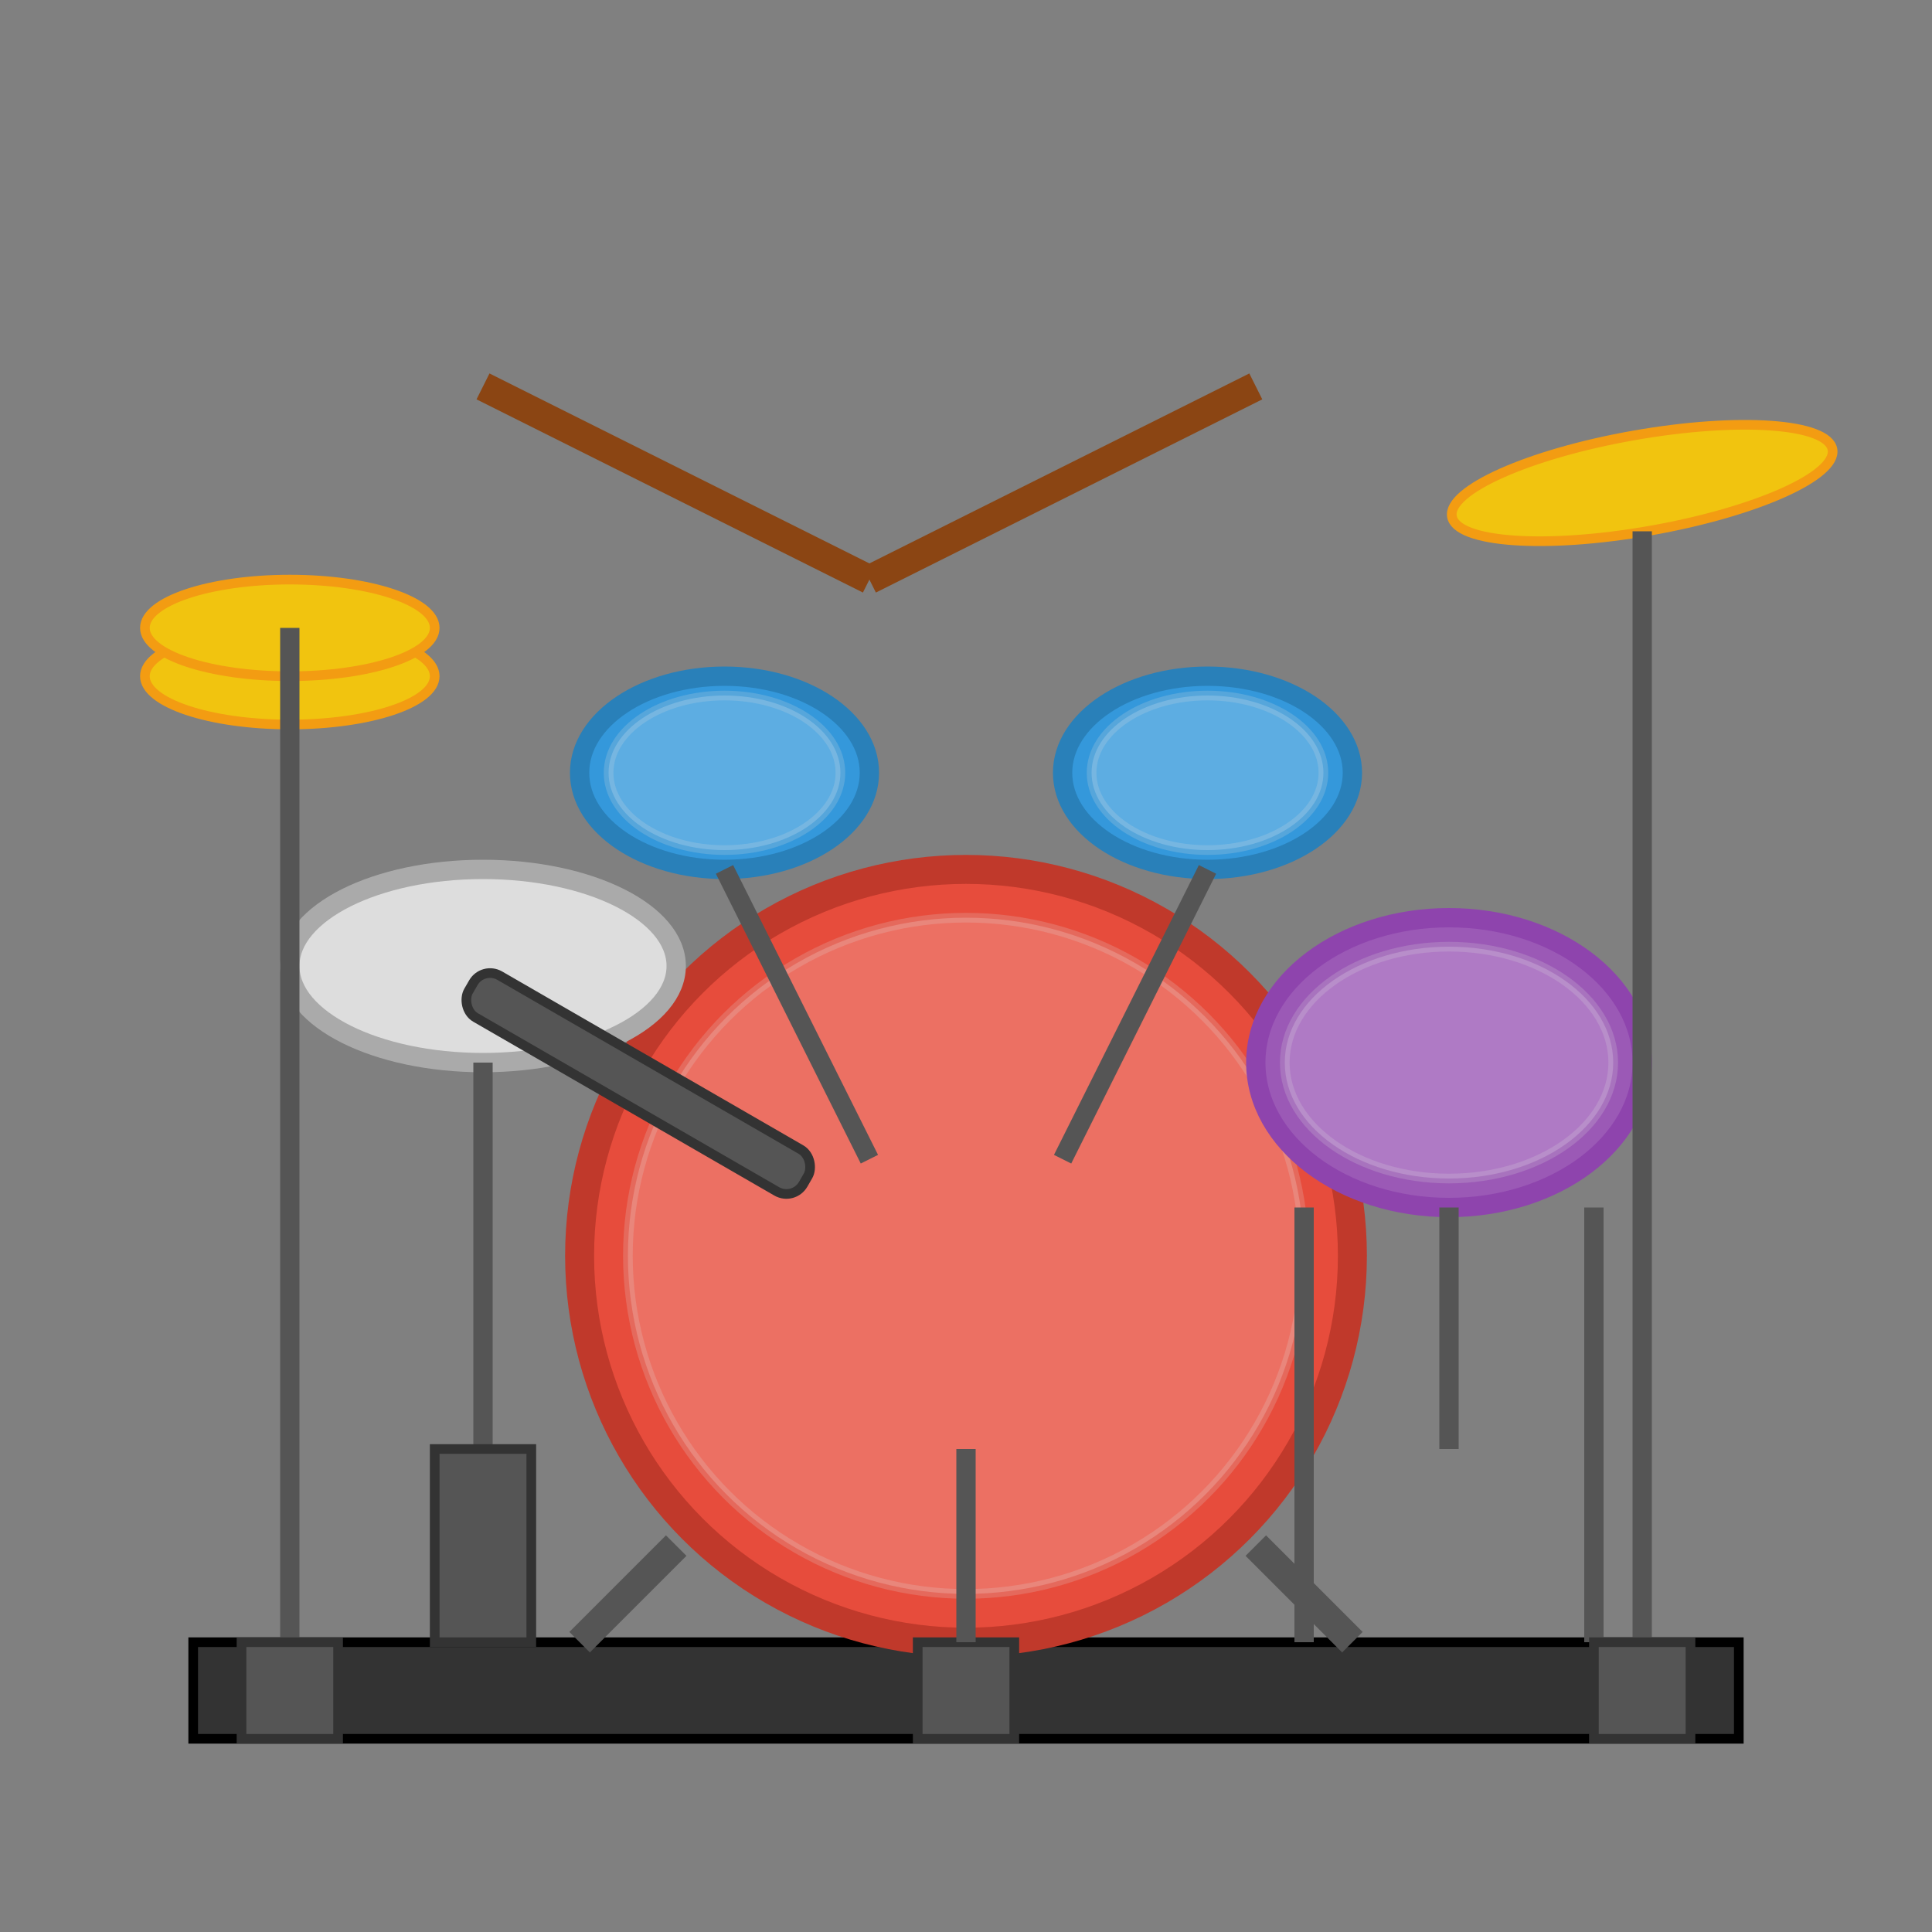
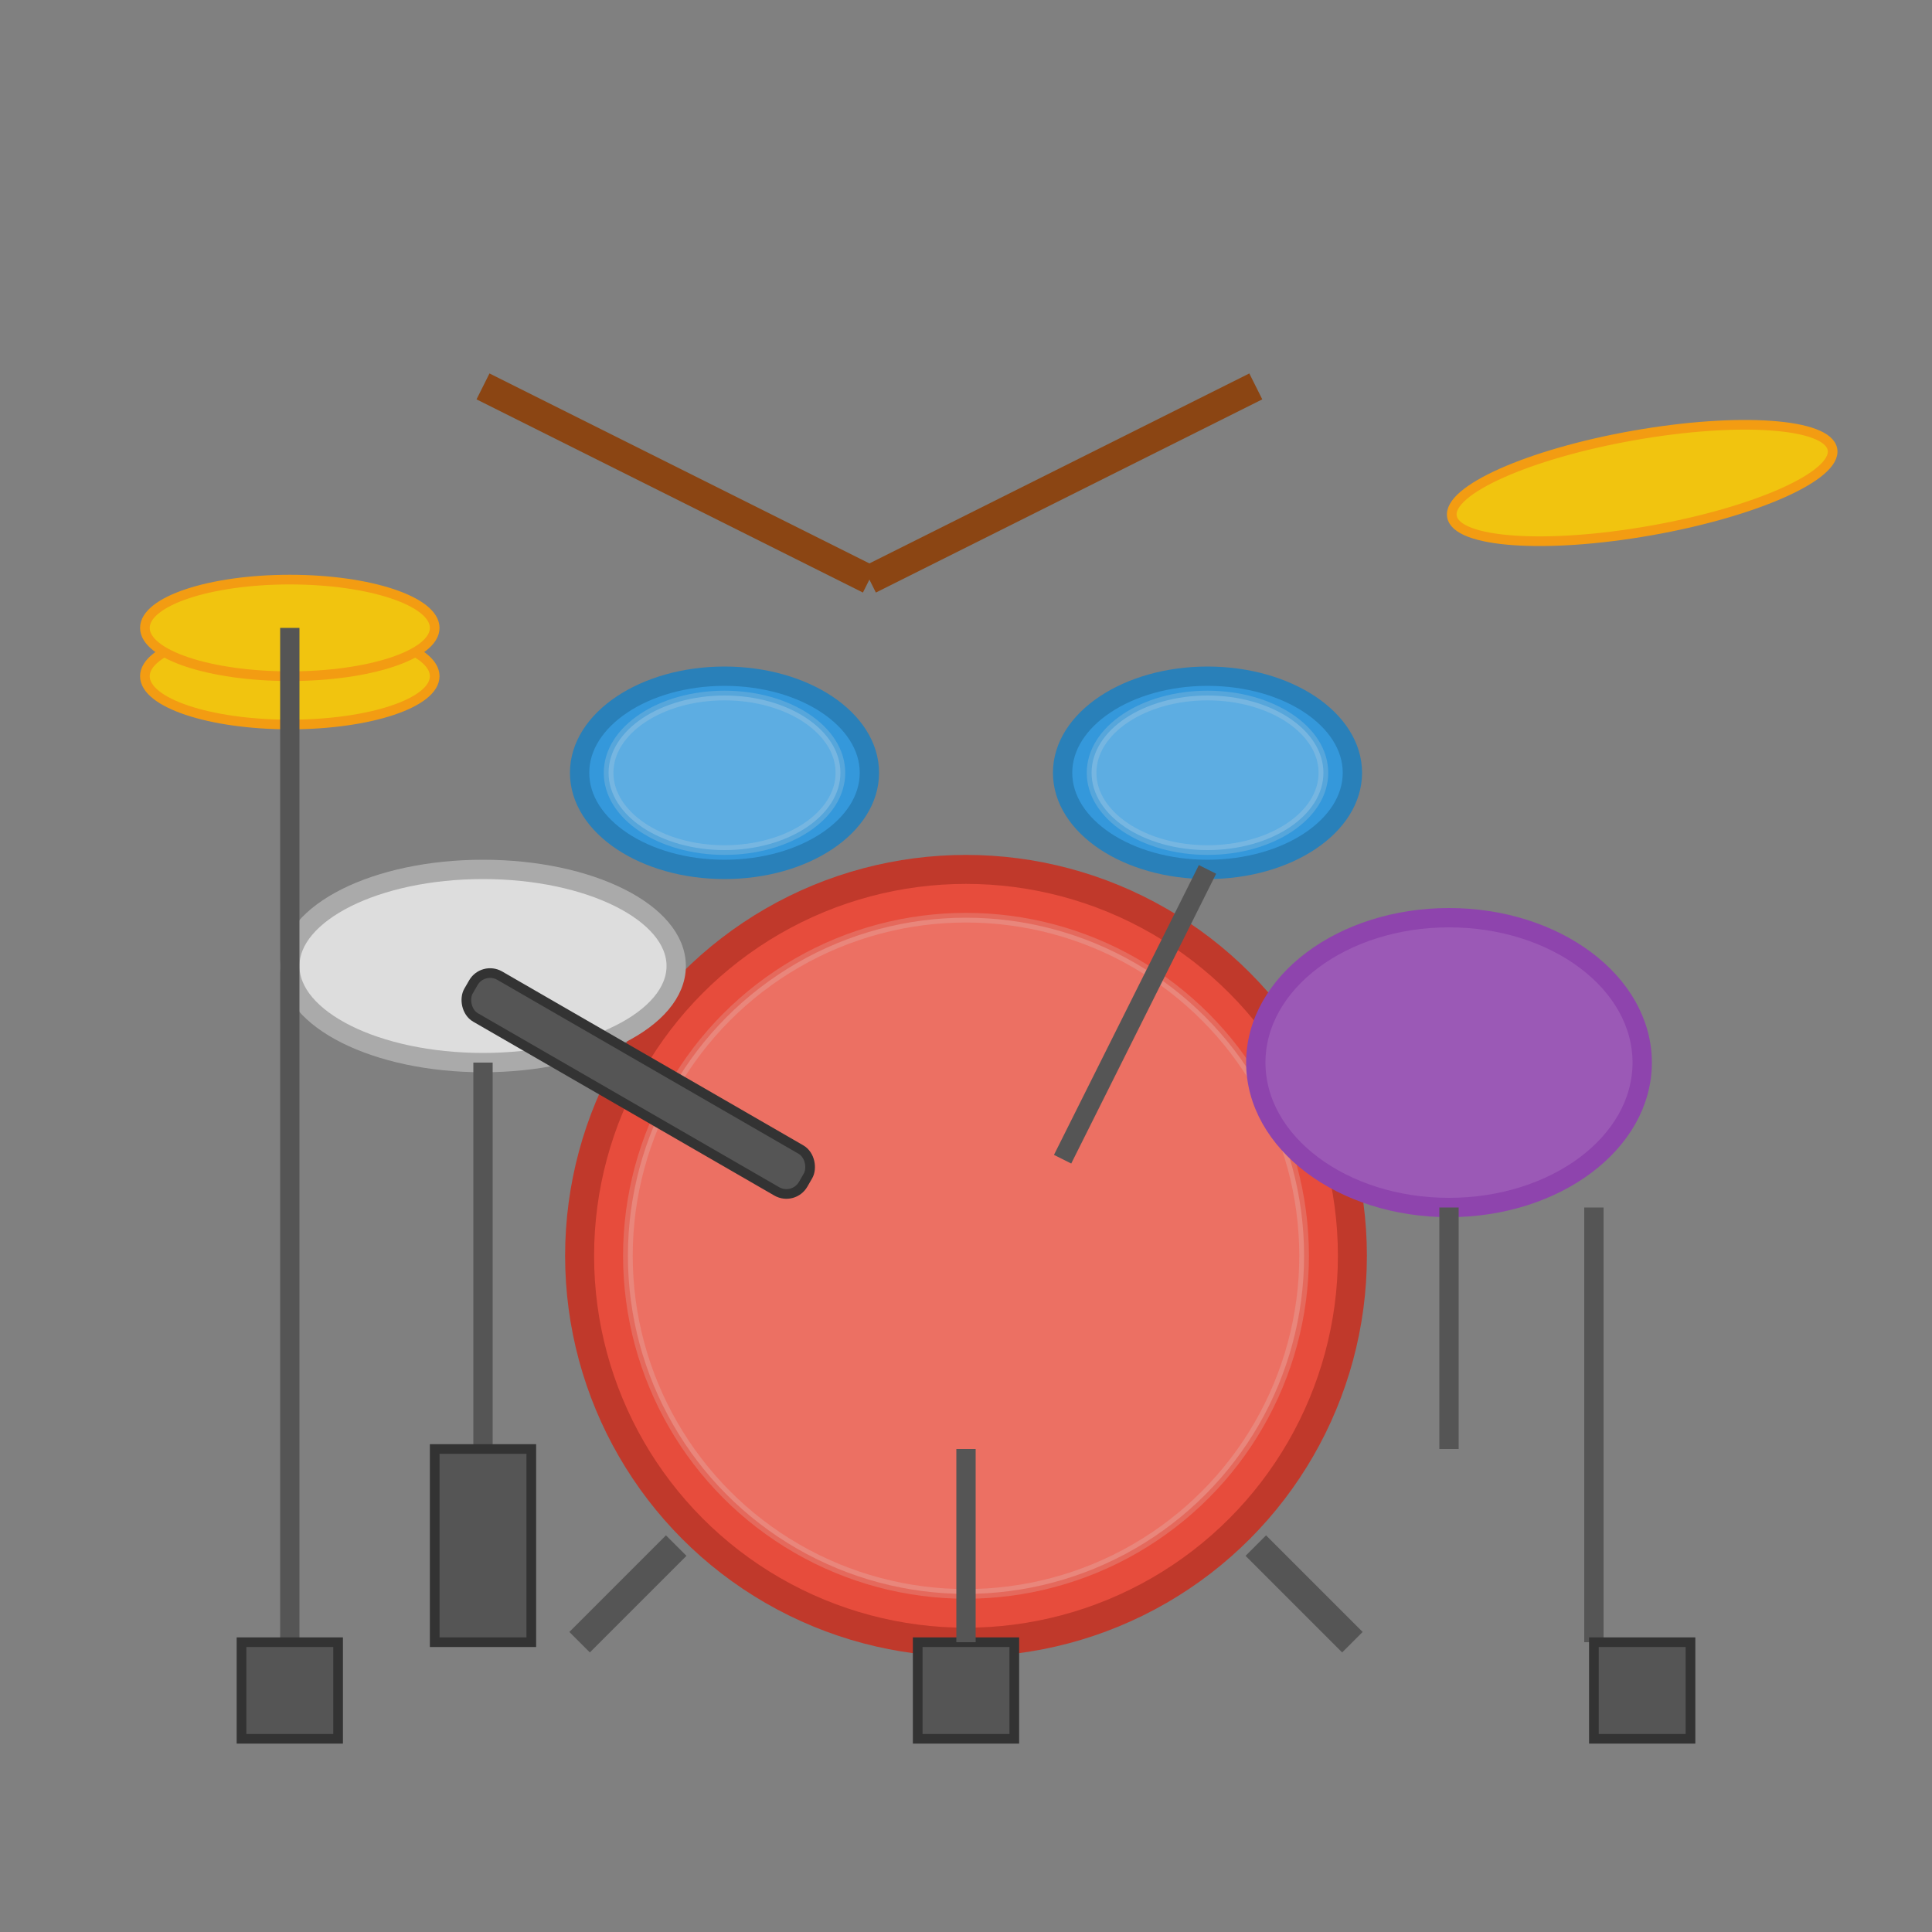
<svg xmlns="http://www.w3.org/2000/svg" viewBox="0 0 200 200" width="200" height="200">
  <rect x="0" y="0" width="200" height="200" fill="#808080" stroke="none" />
-   <rect x="20" y="170" width="160" height="10" fill="#333" stroke="#000" stroke-width="1" />
  <ellipse cx="100" cy="130" rx="40" ry="40" fill="#e74c3c" stroke="#c0392b" stroke-width="3" />
  <ellipse cx="100" cy="130" rx="35" ry="35" fill="white" stroke="#ddd" stroke-width="1" opacity="0.2" />
  <line x1="70" y1="160" x2="60" y2="170" stroke="#555" stroke-width="3" />
  <line x1="130" y1="160" x2="140" y2="170" stroke="#555" stroke-width="3" />
  <rect x="95" y="170" width="10" height="10" fill="#555" stroke="#333" stroke-width="1" />
  <line x1="100" y1="170" x2="100" y2="150" stroke="#555" stroke-width="2" />
  <ellipse cx="50" cy="100" rx="20" ry="10" fill="#ddd" stroke="#aaa" stroke-width="2" />
  <rect x="50" y="100" width="40" height="5" rx="2" fill="#555" stroke="#333" stroke-width="1" transform="rotate(30, 50, 100)" />
  <line x1="50" y1="110" x2="50" y2="150" stroke="#555" stroke-width="2" />
  <rect x="45" y="150" width="10" height="20" fill="#555" stroke="#333" stroke-width="1" />
  <ellipse cx="75" cy="80" rx="15" ry="10" fill="#3498db" stroke="#2980b9" stroke-width="2" />
  <ellipse cx="75" cy="80" rx="12" ry="8" fill="white" stroke="#ddd" stroke-width="1" opacity="0.2" />
-   <line x1="75" y1="90" x2="90" y2="120" stroke="#555" stroke-width="2" />
  <ellipse cx="125" cy="80" rx="15" ry="10" fill="#3498db" stroke="#2980b9" stroke-width="2" />
  <ellipse cx="125" cy="80" rx="12" ry="8" fill="white" stroke="#ddd" stroke-width="1" opacity="0.2" />
  <line x1="125" y1="90" x2="110" y2="120" stroke="#555" stroke-width="2" />
  <ellipse cx="150" cy="110" rx="20" ry="15" fill="#9b59b6" stroke="#8e44ad" stroke-width="2" />
-   <ellipse cx="150" cy="110" rx="17" ry="12" fill="white" stroke="#ddd" stroke-width="1" opacity="0.2" />
-   <line x1="135" y1="125" x2="135" y2="170" stroke="#555" stroke-width="2" />
  <line x1="165" y1="125" x2="165" y2="170" stroke="#555" stroke-width="2" />
  <line x1="150" y1="125" x2="150" y2="150" stroke="#555" stroke-width="2" />
  <ellipse cx="30" cy="70" rx="15" ry="5" fill="#f1c40f" stroke="#f39c12" stroke-width="1" />
  <ellipse cx="30" cy="65" rx="15" ry="5" fill="#f1c40f" stroke="#f39c12" stroke-width="1" />
  <line x1="30" y1="65" x2="30" y2="170" stroke="#555" stroke-width="2" />
  <rect x="25" y="170" width="10" height="10" fill="#555" stroke="#333" stroke-width="1" />
  <ellipse cx="170" cy="50" rx="20" ry="5" fill="#f1c40f" stroke="#f39c12" stroke-width="1" transform="rotate(-10, 170, 50)" />
-   <line x1="170" y1="55" x2="170" y2="170" stroke="#555" stroke-width="2" />
  <rect x="165" y="170" width="10" height="10" fill="#555" stroke="#333" stroke-width="1" />
  <line x1="50" y1="40" x2="90" y2="60" stroke="#8B4513" stroke-width="3" />
  <line x1="130" y1="40" x2="90" y2="60" stroke="#8B4513" stroke-width="3" />
</svg>